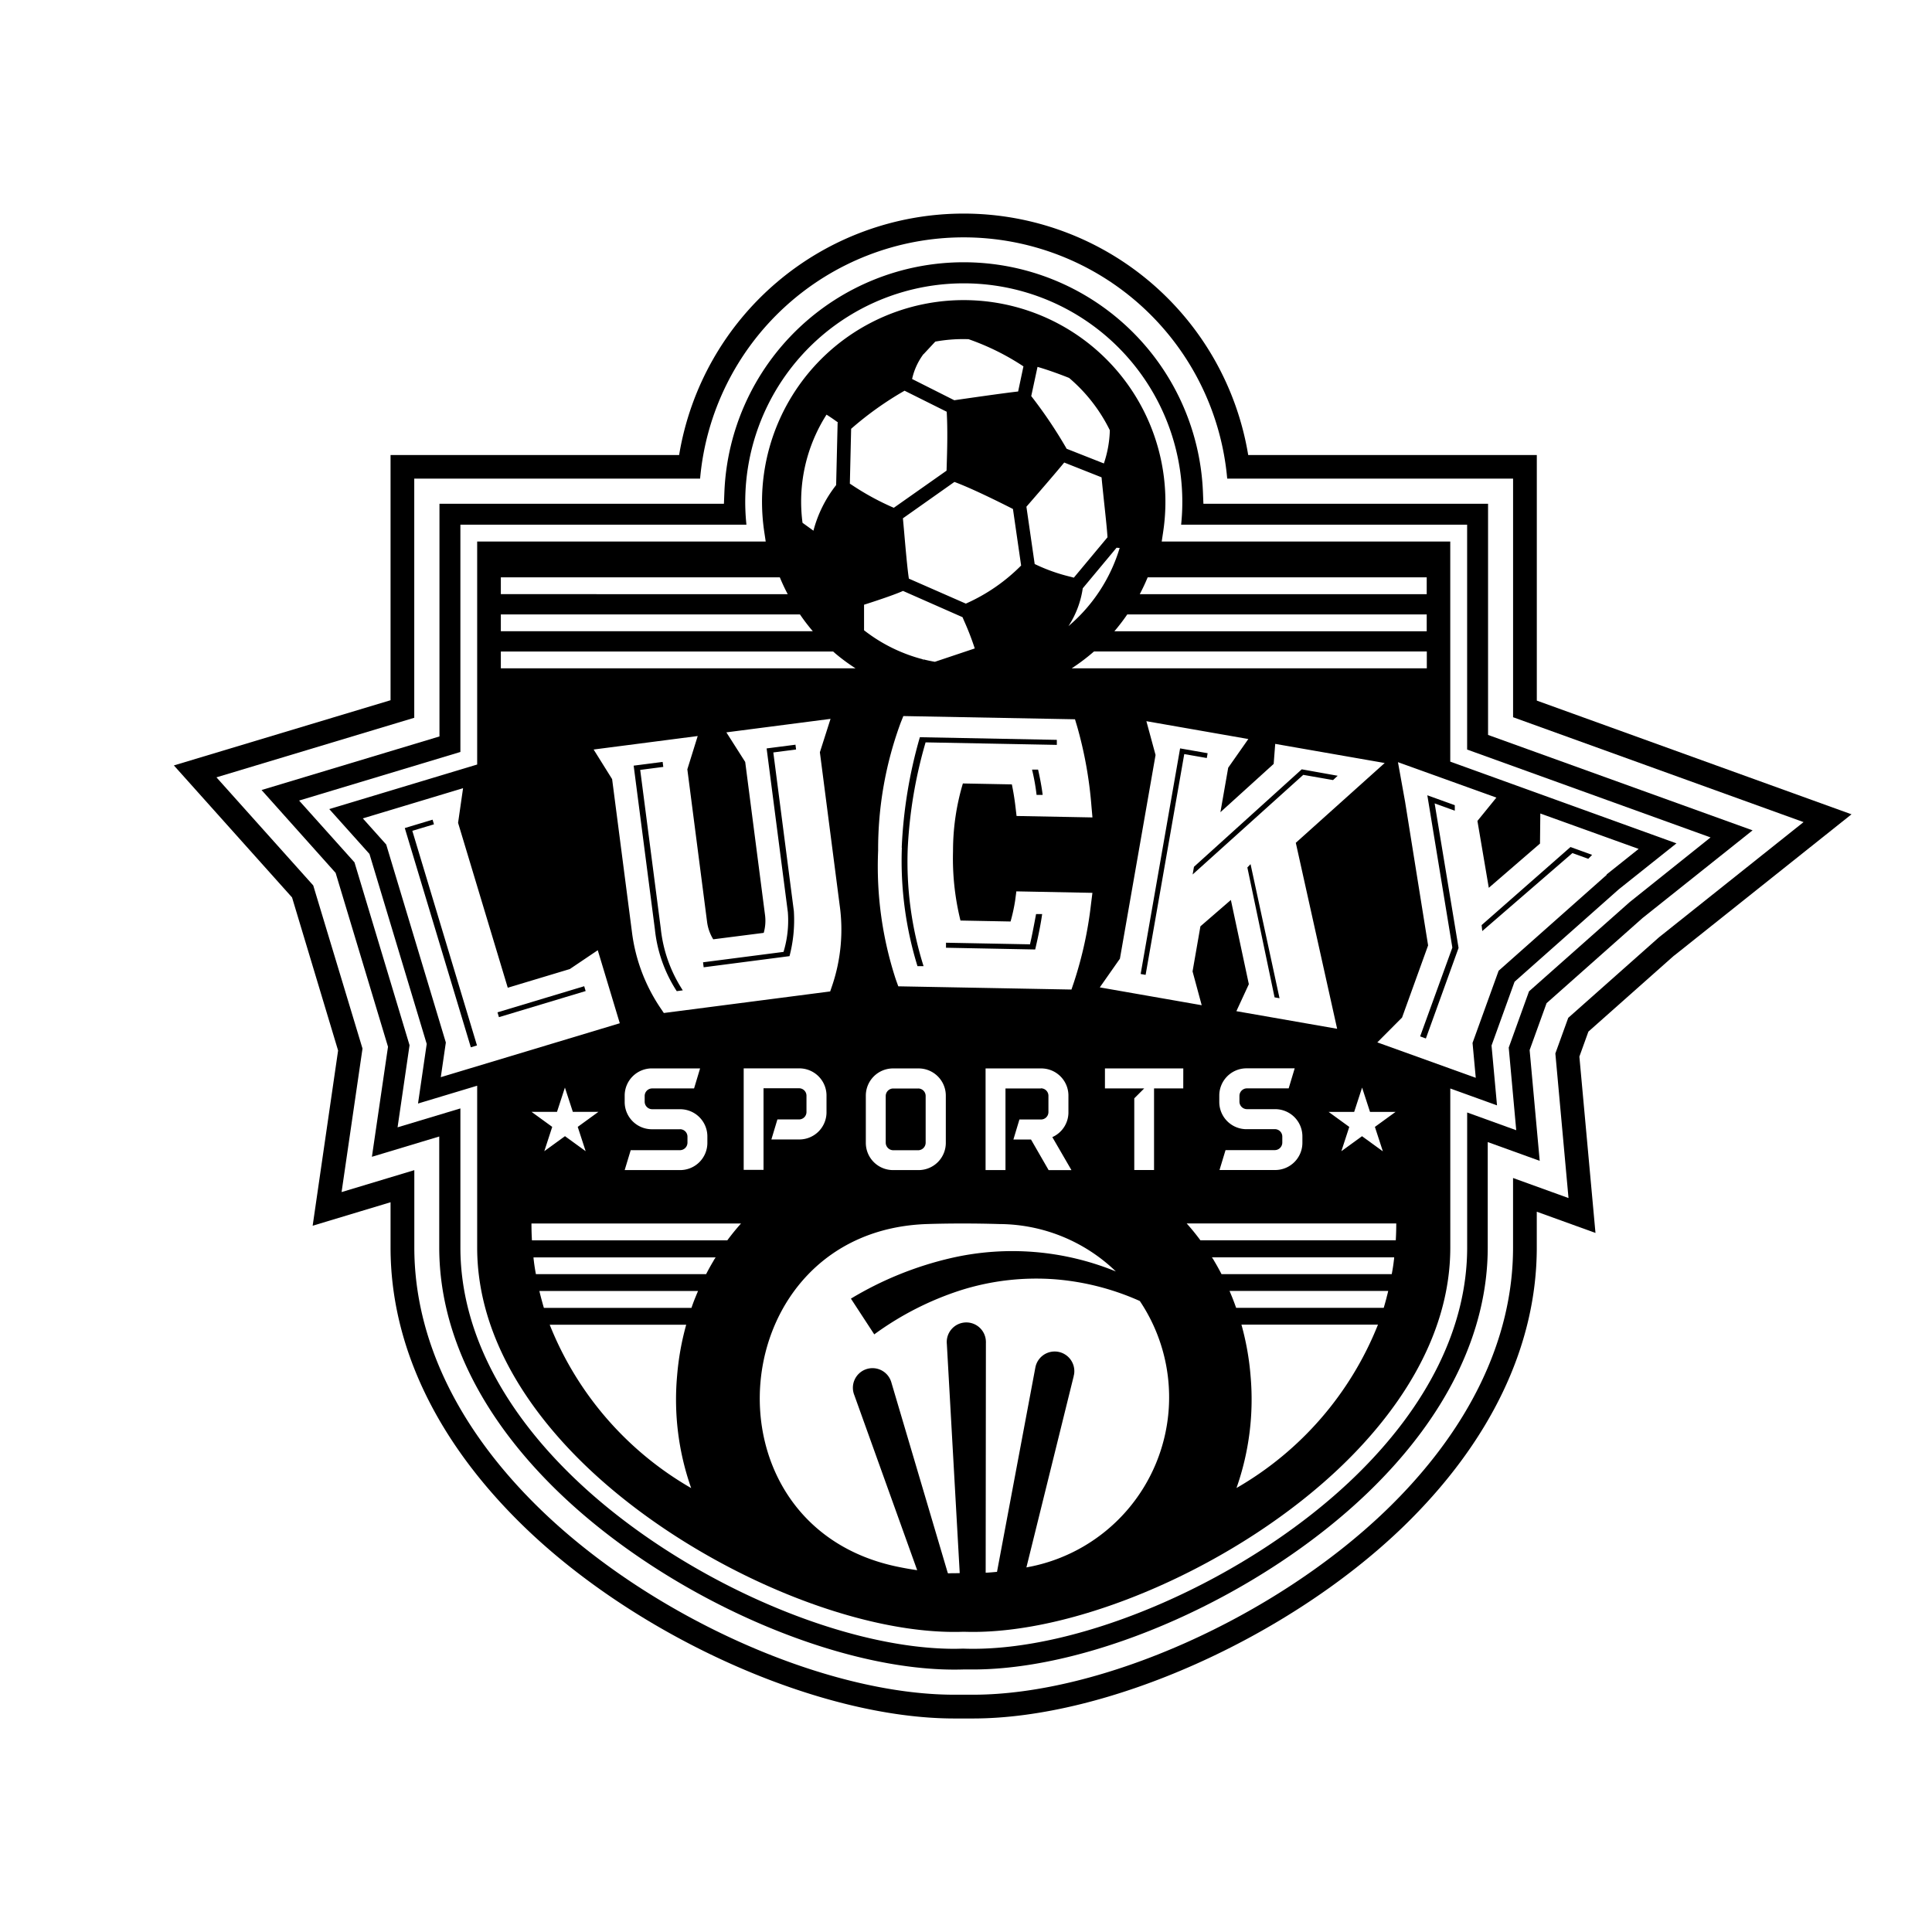
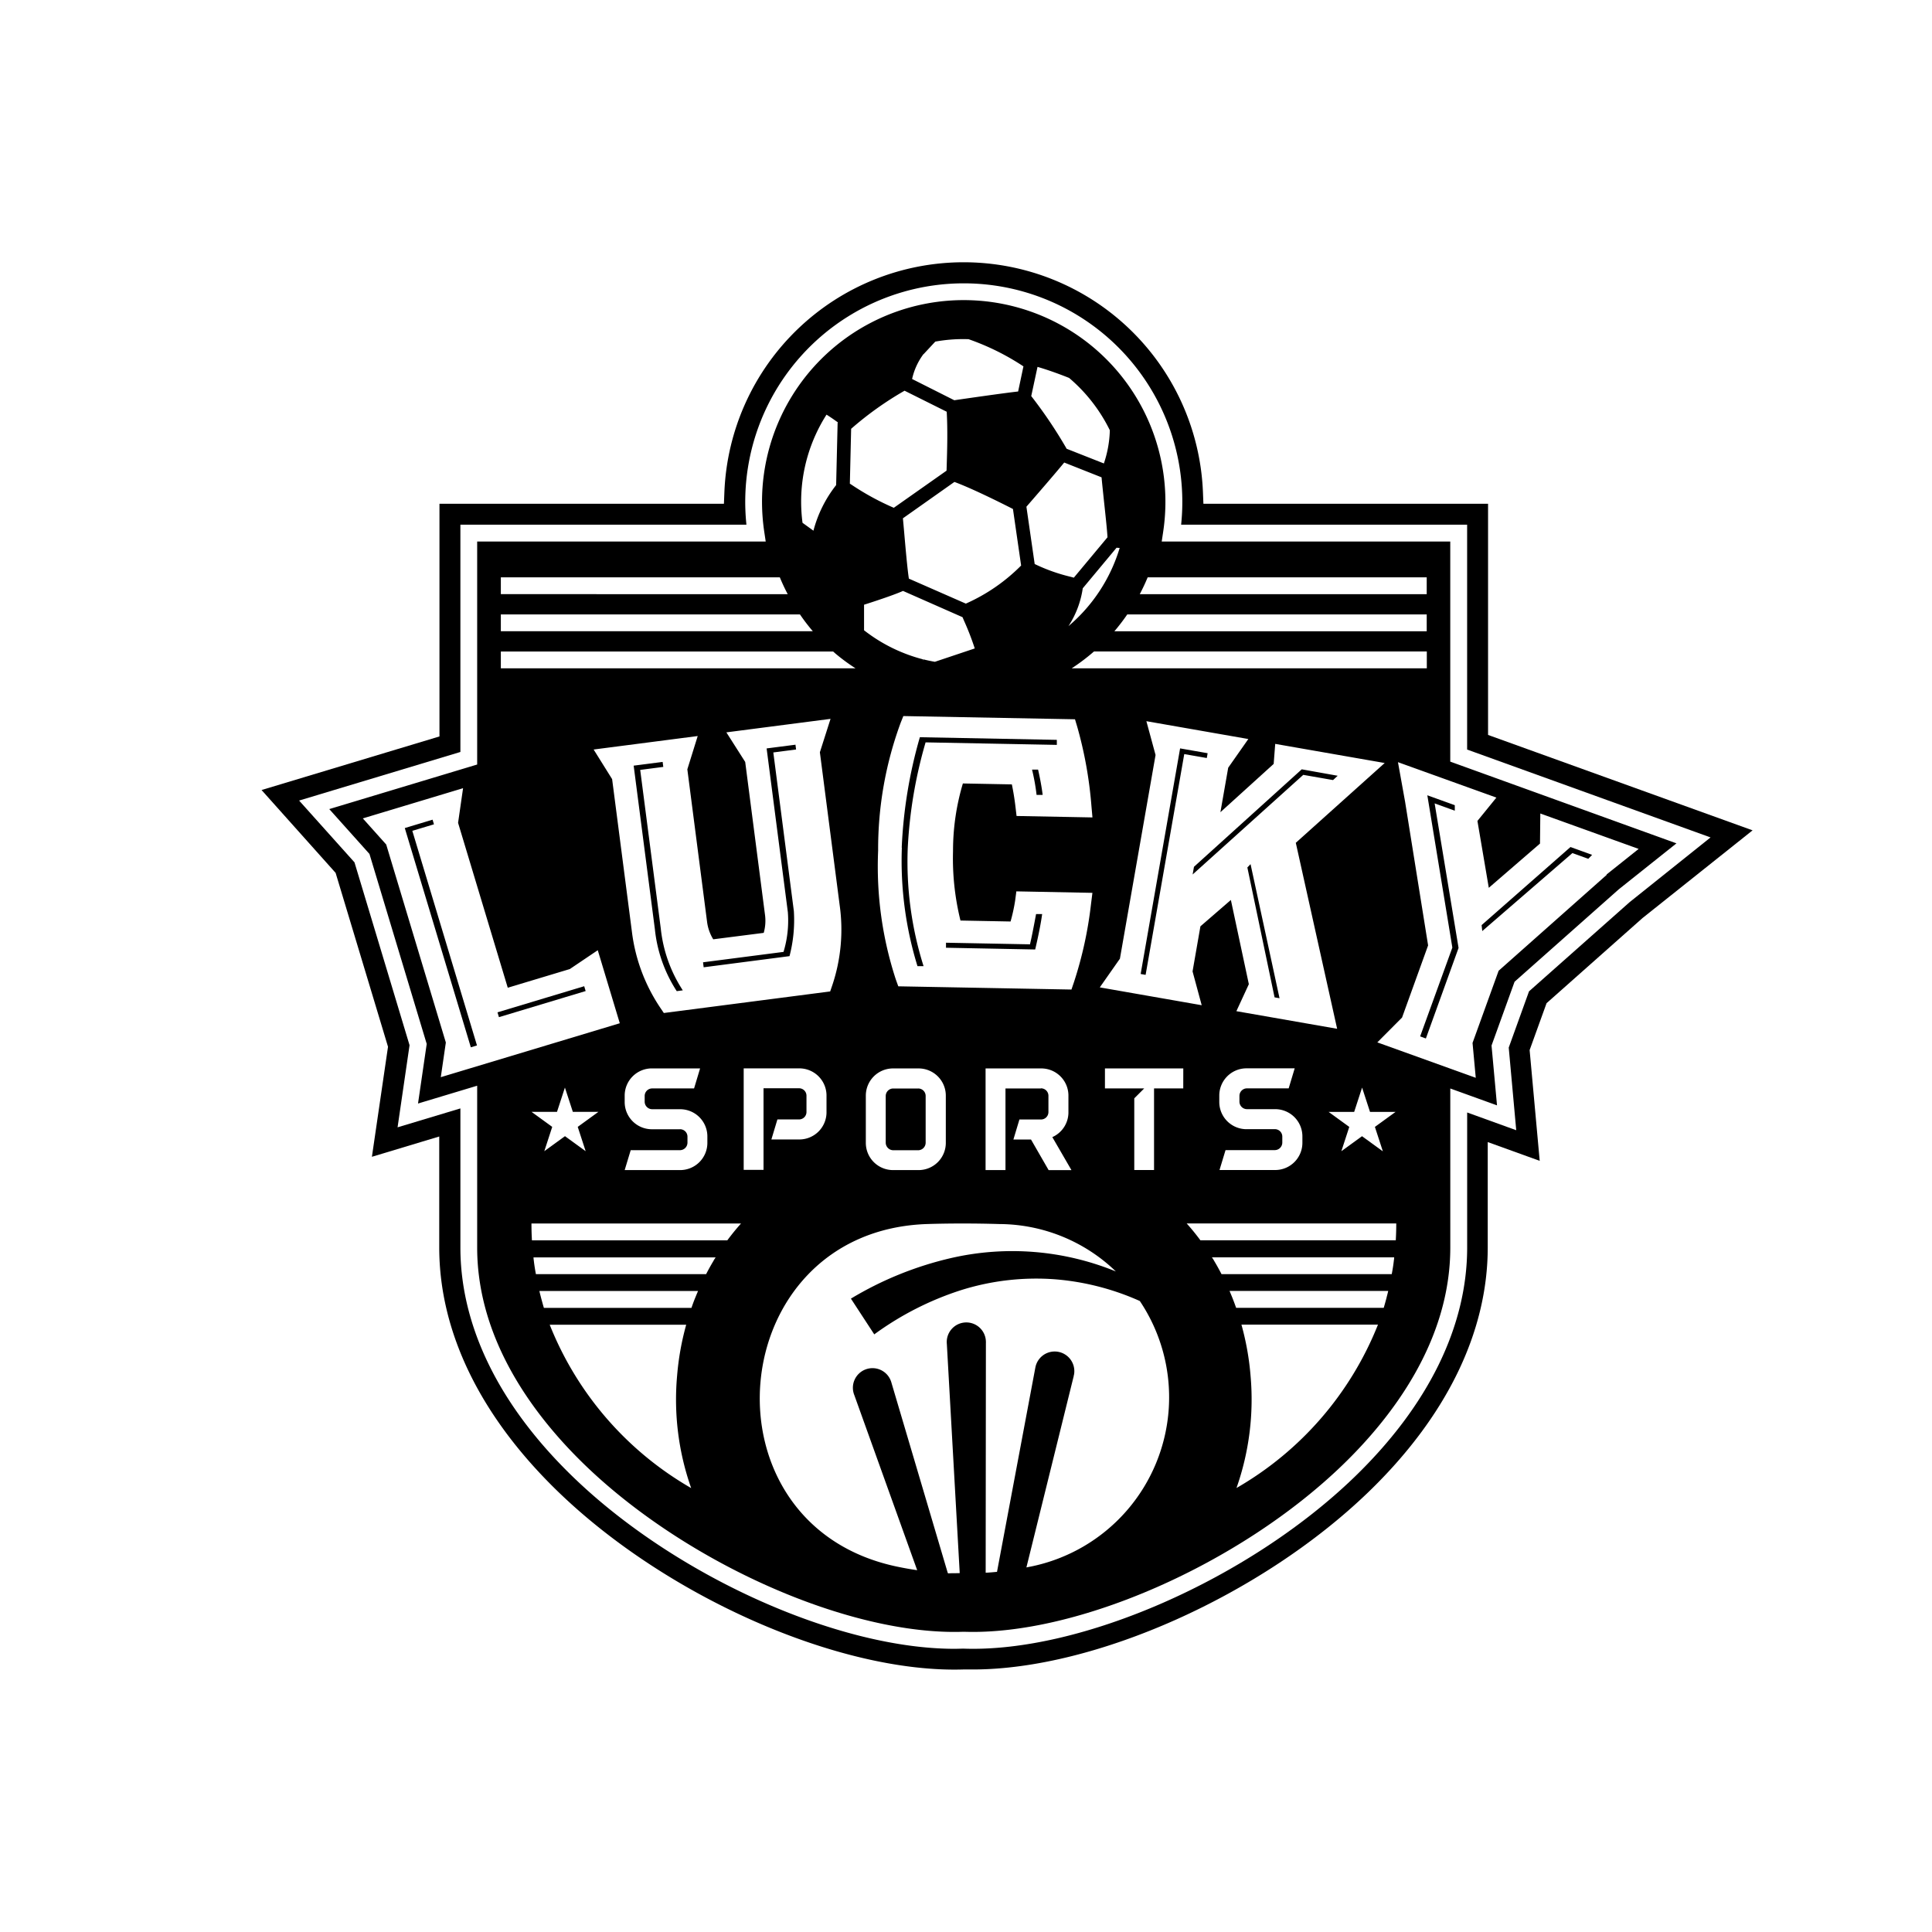
<svg xmlns="http://www.w3.org/2000/svg" width="60" height="60" viewBox="0 0 60 60">
  <defs>
    <clipPath id="clip-游戏缺图-LUCKYSPORTS">
      <rect width="60" height="60" />
    </clipPath>
  </defs>
  <g id="游戏缺图-LUCKYSPORTS" clip-path="url(#clip-游戏缺图-LUCKYSPORTS)">
    <g id="_01" data-name="01" transform="translate(5.4 6.631)">
      <g id="Group_91729" data-name="Group 91729">
-         <path id="Path_102080" data-name="Path 102080" d="M46.593,23.046,52.1,18.658l-9.773-3.531V7.5H33.364a8.956,8.956,0,0,0-17.673,0H6.729v7.615L0,17.14l3.67,4.1L5.1,25.994,4.31,31.435l2.419-.729v1.406c0,3.053,1.442,6.058,4.169,8.691,3.563,3.44,9.174,5.936,13.341,5.935.1,0,.2,0,.279,0,.1,0,.2,0,.3,0,4.167,0,9.776-2.5,13.339-5.935,2.727-2.633,4.169-5.639,4.169-8.691V31l1.823.659-.5-5.476.28-.776,2.662-2.363ZM43.31,30.575l-1.721-.622v2.159c0,2.848-1.364,5.671-3.945,8.162C34.2,43.593,28.809,46,24.816,46c-.1,0-.2,0-.3,0-.074,0-.174,0-.275,0-4,0-9.391-2.409-12.829-5.729-2.58-2.491-3.945-5.313-3.945-8.162v-2.4l-2.259.681.65-4.457L4.328,20.867,1.322,17.51,7.465,15.66V8.233h8.877a8.217,8.217,0,0,1,16.37,0H41.59v7.41L50.611,18.9l-4.491,3.579-2.817,2.5-.4,1.106.408,4.486Z" />
        <path id="Path_102081" data-name="Path 102081" d="M70.14,32.516V25.338H61.3l-.015-.374a7.437,7.437,0,0,0-14.861,0l-.015.374H37.575v7.226L32.05,34.228l2.3,2.573,1.627,5.4-.5,3.417,2.091-.63v3.446c0,2.632,1.282,5.26,3.707,7.6,3.388,3.27,8.73,5.621,12.563,5.506.116,0,.209,0,.3,0,3.812,0,8.979-2.317,12.286-5.509,2.425-2.341,3.706-4.969,3.706-7.6v-3.27l1.614.583-.313-3.44.526-1.456,2.981-2.645,3.417-2.723L70.14,32.517Zm4.4,5.191L71.412,40.48l-.63,1.747.233,2.566-1.524-.551v4.195c0,2.451-1.213,4.918-3.508,7.134-3.275,3.161-8.487,5.448-12.125,5.322-.094,0-.191.005-.288.005-3.623,0-8.648-2.249-11.837-5.328-2.295-2.215-3.508-4.682-3.508-7.134V44.116l-1.951.587.372-2.55-1.71-5.679-1.72-1.919,5.009-1.509V25.987h8.883a6.787,6.787,0,1,1,13.5,0H69.49v6.984L77.05,35.7Z" transform="translate(-29.327 -16.324)" />
        <g id="Group_91728" data-name="Group 91728" transform="translate(4.826 2.689)">
          <path id="Path_102082" data-name="Path 102082" d="M91.613,45.976V39.148H82.652l.045-.3a6.264,6.264,0,1,0-12.458-.933,6.367,6.367,0,0,0,.07.933l.045.3H61.393v6.925L56.8,47.457l1.248,1.393,1.778,5.9-.27,1.851,1.837-.553v5.025c0,2.914,1.821,5.282,3.349,6.757,3.186,3.075,8.241,5.3,11.752,5.176h.019c3.514.12,8.566-2.1,11.752-5.176,1.528-1.474,3.349-3.843,3.349-6.757V56.134l1.451.524L92.895,54.8l.715-1.981,3.236-2.87,1.792-1.428-7.025-2.538Zm-9.4-5.716h8.669v.523H81.97C82.06,40.613,82.142,40.438,82.216,40.26Zm8.669,1.152v.523h-9.7a6.349,6.349,0,0,0,.4-.523h9.3Zm-1.367,16.67-.642-.466-.642.466.246-.755-.642-.466h.794l.246-.755.246.755h.794l-.642.466.246.755Zm-2.7-9.584,1.285,5.782-3.129-.547.387-.838L84.8,50.279l-.946.819-.244,1.4.284,1.05-3.165-.554.625-.891,1.107-6.326-.285-1.05,3.166.554-.625.891-.242,1.382,1.654-1.5.048-.622,3.4.594L86.821,48.5Zm-.658,8.9h-.875a.845.845,0,0,1-.842-.842v-.206a.845.845,0,0,1,.842-.842h1.5l-.187.622H85.3a.234.234,0,0,0-.234.234v.178a.235.235,0,0,0,.234.234h.879a.845.845,0,0,1,.842.842v.206a.845.845,0,0,1-.842.842H84.447l.187-.618h1.529a.235.235,0,0,0,.234-.234v-.183a.231.231,0,0,0-.234-.234Zm-6.3-14.313a6.216,6.216,0,0,0,.692-.523H90.885v.523Zm-3.462,7.833,1.563.03A5.427,5.427,0,0,0,78.1,50.3l.038-.288,2.362.046-.045.358a12.159,12.159,0,0,1-.53,2.421l-.076.224-5.378-.1-.076-.211a11.293,11.293,0,0,1-.55-4,11.358,11.358,0,0,1,.7-3.974l.083-.208,5.331.1.068.227a12.607,12.607,0,0,1,.442,2.46l.032.361-2.357-.045-.033-.281c-.028-.24-.066-.474-.113-.7l-1.521-.029a7.318,7.318,0,0,0-.306,2.1,8.022,8.022,0,0,0,.232,2.159ZM78.9,56.133H77.8v2.535h-.618V55.511h1.731a.844.844,0,0,1,.842.828v.552a.841.841,0,0,1-.5.753l.594,1.025H79.14l-.547-.95h-.547l.187-.622H78.9a.231.231,0,0,0,.234-.234v-.5a.231.231,0,0,0-.234-.234ZM74.614,40.68l1.852.817.052.122a8.436,8.436,0,0,1,.328.849l-1.239.415c-.133-.024-.251-.049-.359-.076l-.01.042,0-.043c-.079-.02-.159-.043-.239-.068a5.008,5.008,0,0,1-1.591-.834l0-.794c.293-.093.926-.3,1.207-.427Zm0-2.253,1.6-1.13c.561.206,1.507.681,1.818.84l.254,1.756a5.629,5.629,0,0,1-1.717,1.183L74.8,40.3c-.046-.291-.106-.978-.146-1.437-.015-.175-.029-.325-.039-.431ZM73.463,56.353a.845.845,0,0,1,.842-.842h.8a.845.845,0,0,1,.842.842v1.473a.845.845,0,0,1-.842.842h-.8a.845.845,0,0,1-.842-.842Zm7.884-17.008a5.1,5.1,0,0,1-1.591,2.43A2.92,2.92,0,0,0,80.2,40.6l1.05-1.26.1.008Zm-2.552-5.621c.268.076.653.211.981.343a5.042,5.042,0,0,1,1.265,1.625,3.5,3.5,0,0,1-.185,1.031L79.7,36.267a14.146,14.146,0,0,0-1.1-1.636Zm.828,2.97,1.161.46c.014.164.041.41.071.7.046.431.1.917.113,1.162l-1.045,1.254-.087-.024a5.477,5.477,0,0,1-1.129-.4l-.257-1.779c.278-.32.91-1.049,1.173-1.371Zm-4.368-3.363.365-.392a4.813,4.813,0,0,1,1-.076h.031a7.652,7.652,0,0,1,1.707.845l-.165.78c-.482.054-1.7.231-1.983.272L74.9,34.1a2.024,2.024,0,0,1,.354-.774Zm-2.247,2.315a10.237,10.237,0,0,1,1.658-1.182l1.309.653c.033.585.014,1.211,0,1.669l-.005.161L74.332,38.1a8.16,8.16,0,0,1-1.32-.721l-.045-.028.04-1.708Zm-.766-.439c.1.062.228.149.357.244l-.012.012-.046,1.932a3.87,3.87,0,0,0-.705,1.416l-.339-.245a5.106,5.106,0,0,1-.043-.654,5.024,5.024,0,0,1,.789-2.706ZM62.128,40.259h8.664c.073.178.155.353.245.523H62.128Zm0,1.152h9.289a6.125,6.125,0,0,0,.4.523H62.128Zm0,1.152h10.32c.027.024.053.048.08.071l.1.082a6.139,6.139,0,0,0,.516.37H62.128v-.523ZM67.69,57.4h-.874a.845.845,0,0,1-.842-.842v-.206a.845.845,0,0,1,.842-.842h1.5l-.187.622h-1.3a.234.234,0,0,0-.234.234v.178a.235.235,0,0,0,.234.234H67.7a.845.845,0,0,1,.842.842v.206a.845.845,0,0,1-.842.842H65.974l.187-.618H67.69a.235.235,0,0,0,.234-.234v-.183a.231.231,0,0,0-.234-.234Zm-.5-3.61-.112-.166a5.413,5.413,0,0,1-.881-2.37l-.613-4.728-.574-.919,3.232-.419-.322,1.034.613,4.739a1.361,1.361,0,0,0,.191.54l1.568-.2a1.386,1.386,0,0,0,.037-.581l-.612-4.727-.585-.919,3.235-.419-.331,1.037.613,4.738a5.435,5.435,0,0,1-.228,2.5l-.065.19-5.169.67Zm-6.927,1.993.157-1.077-1.852-6.149-.726-.811,3.113-.938L60.8,47.884l1.543,5.121,1.927-.58.868-.585.684,2.268-5.557,1.674Zm3.609,1.077.246-.755.246.755h.794l-.642.466.246.755-.642-.466-.642.466.246-.755-.642-.466Zm-.227,6.61h4.24a8.426,8.426,0,0,0-.283,1.585,8.266,8.266,0,0,0,.437,3.489,10.2,10.2,0,0,1-4.393-5.073Zm4.52-.837c-.042.1-.081.208-.117.314H63.465c-.031-.1-.059-.208-.088-.314-.018-.071-.037-.14-.052-.211h4.928c-.031.071-.059.14-.088.211Zm.572-1.154c-.081.135-.161.278-.234.421H63.217c-.026-.138-.049-.28-.065-.421-.005-.034-.008-.067-.01-.1H68.8a1.175,1.175,0,0,0-.065.1Zm.423-.629a0,0,0,0,1,0,0H63.094v0q-.015-.257-.015-.523h6.508c-.15.167-.291.341-.426.523Zm.511-5.341H71.4a.845.845,0,0,1,.842.828v.552a.844.844,0,0,1-.842.828h-.87l.187-.622h.669a.231.231,0,0,0,.234-.234v-.5a.231.231,0,0,0-.234-.234h-1.1v2.535H69.67V55.508Zm8.9,15.474-.121.025,1.471-5.949c0-.011,0-.023.007-.034a.608.608,0,0,0-1.2-.225l-1.191,6.345c-.12.011-.237.023-.352.027l.007-7.139a.152.152,0,0,0,0-.034.608.608,0,1,0-1.213.068l.4,7.117c-.129.006-.258,0-.353.009l-.018-.012-1.748-5.905-.009-.031a.609.609,0,1,0-1.146.41l1.953,5.439c-.186-.027-.377-.06-.571-.1-6.27-1.259-5.488-10.46.9-10.651q.554-.017,1.113-.016c.372,0,.744.006,1.114.017a5.243,5.243,0,0,1,3.614,1.472,8.5,8.5,0,0,0-5.118-.416A10.674,10.674,0,0,0,73,62.66l.725,1.11a9.468,9.468,0,0,1,2.657-1.361,7.779,7.779,0,0,1,2.972-.348,7.986,7.986,0,0,1,2.618.673,5.365,5.365,0,0,1-3.4,8.25Zm4.75-14.852h-.907v2.535H81.8V56.44l.308-.308H80.889v-.622h2.433Zm1.653,12.411a8.283,8.283,0,0,0,.437-3.489,8.426,8.426,0,0,0-.283-1.585h4.24a10.206,10.206,0,0,1-4.393,5.073Zm4.661-5.91c-.029.106-.057.211-.088.314H84.963c-.037-.106-.076-.211-.117-.314-.029-.071-.057-.14-.088-.211h4.928c-.015.071-.034.14-.052.211Zm.226-1.154c-.015.14-.039.283-.065.421H84.509c-.073-.143-.153-.285-.234-.421-.02-.037-.042-.071-.065-.1h5.661c0,.037-.005.071-.01.1Zm.057-.629v0H83.854l0,0c-.135-.182-.275-.356-.426-.523h6.508q0,.265-.015.523ZM96.471,49.5l-3.356,2.978-.81,2.241.1,1.083-3.057-1.1.768-.771.809-2.241-.715-4.463L89.989,46l3.057,1.1-.589.725.353,2.077,1.59-1.374.01-.934,3.054,1.1-.995.793Z" transform="translate(-56.8 -31.65)" />
-           <path id="Path_102083" data-name="Path 102083" d="M260.414,321.718h.772a.235.235,0,0,0,.234-.234v-1.45a.231.231,0,0,0-.234-.234h-.772a.234.234,0,0,0-.234.234v1.45A.237.237,0,0,0,260.414,321.718Z" transform="translate(-242.899 -295.316)" />
+           <path id="Path_102083" data-name="Path 102083" d="M260.414,321.718h.772a.235.235,0,0,0,.234-.234v-1.45a.231.231,0,0,0-.234-.234h-.772a.234.234,0,0,0-.234.234v1.45A.237.237,0,0,0,260.414,321.718" transform="translate(-242.899 -295.316)" />
        </g>
        <path id="Path_102084" data-name="Path 102084" d="M84.625,194.363l2.008,6.665-.191.058-2.051-6.809.863-.26.043.144ZM87.27,200l.045.15,2.693-.811-.045-.15Zm4.432-7.529.717-.093-.02-.155-.9.116.659,5.082a4.347,4.347,0,0,0,.679,1.921l.188-.025a4.334,4.334,0,0,1-.684-1.92Zm4.826-.783-.9.116.659,5.082a3.348,3.348,0,0,1-.134,1.237l-2.5.323.02.155,2.666-.346a4.432,4.432,0,0,0,.135-1.4l-.638-4.926.707-.092-.02-.155Zm3.3,3.2a11.09,11.09,0,0,0,.485,3.677l.189,0a10.777,10.777,0,0,1-.492-3.644,14.2,14.2,0,0,1,.555-3.305l4.076.078,0-.156-4.254-.082a14.6,14.6,0,0,0-.563,3.429Zm3.971,3-2.6-.05,0,.156,2.77.054q.159-.683.216-1.1l-.189,0c-.085.46-.148.775-.191.947Zm.072-5.426a6.413,6.413,0,0,1,.141.786l.189,0c-.028-.228-.075-.489-.142-.786Zm5.449-.51-.851-.149-1.225,7.006.154.027,1.2-6.856.7.122.026-.149Zm-.421,3.533-.041.234,3.436-3.094.925.162.144-.134-1.116-.2-3.347,3.027Zm1.659.016.845,4.034.154.027-.9-4.164ZM117,193.734l0-.167-.853-.308.777,4.73-1,2.758.178.065L117.117,198l-.743-4.489.625.226Zm3.593,1.132-2.76,2.425.02.185,2.8-2.422.493.178.119-.123-.67-.242Z" transform="translate(-77.22 -175.192)" />
      </g>
    </g>
  </g>
</svg>